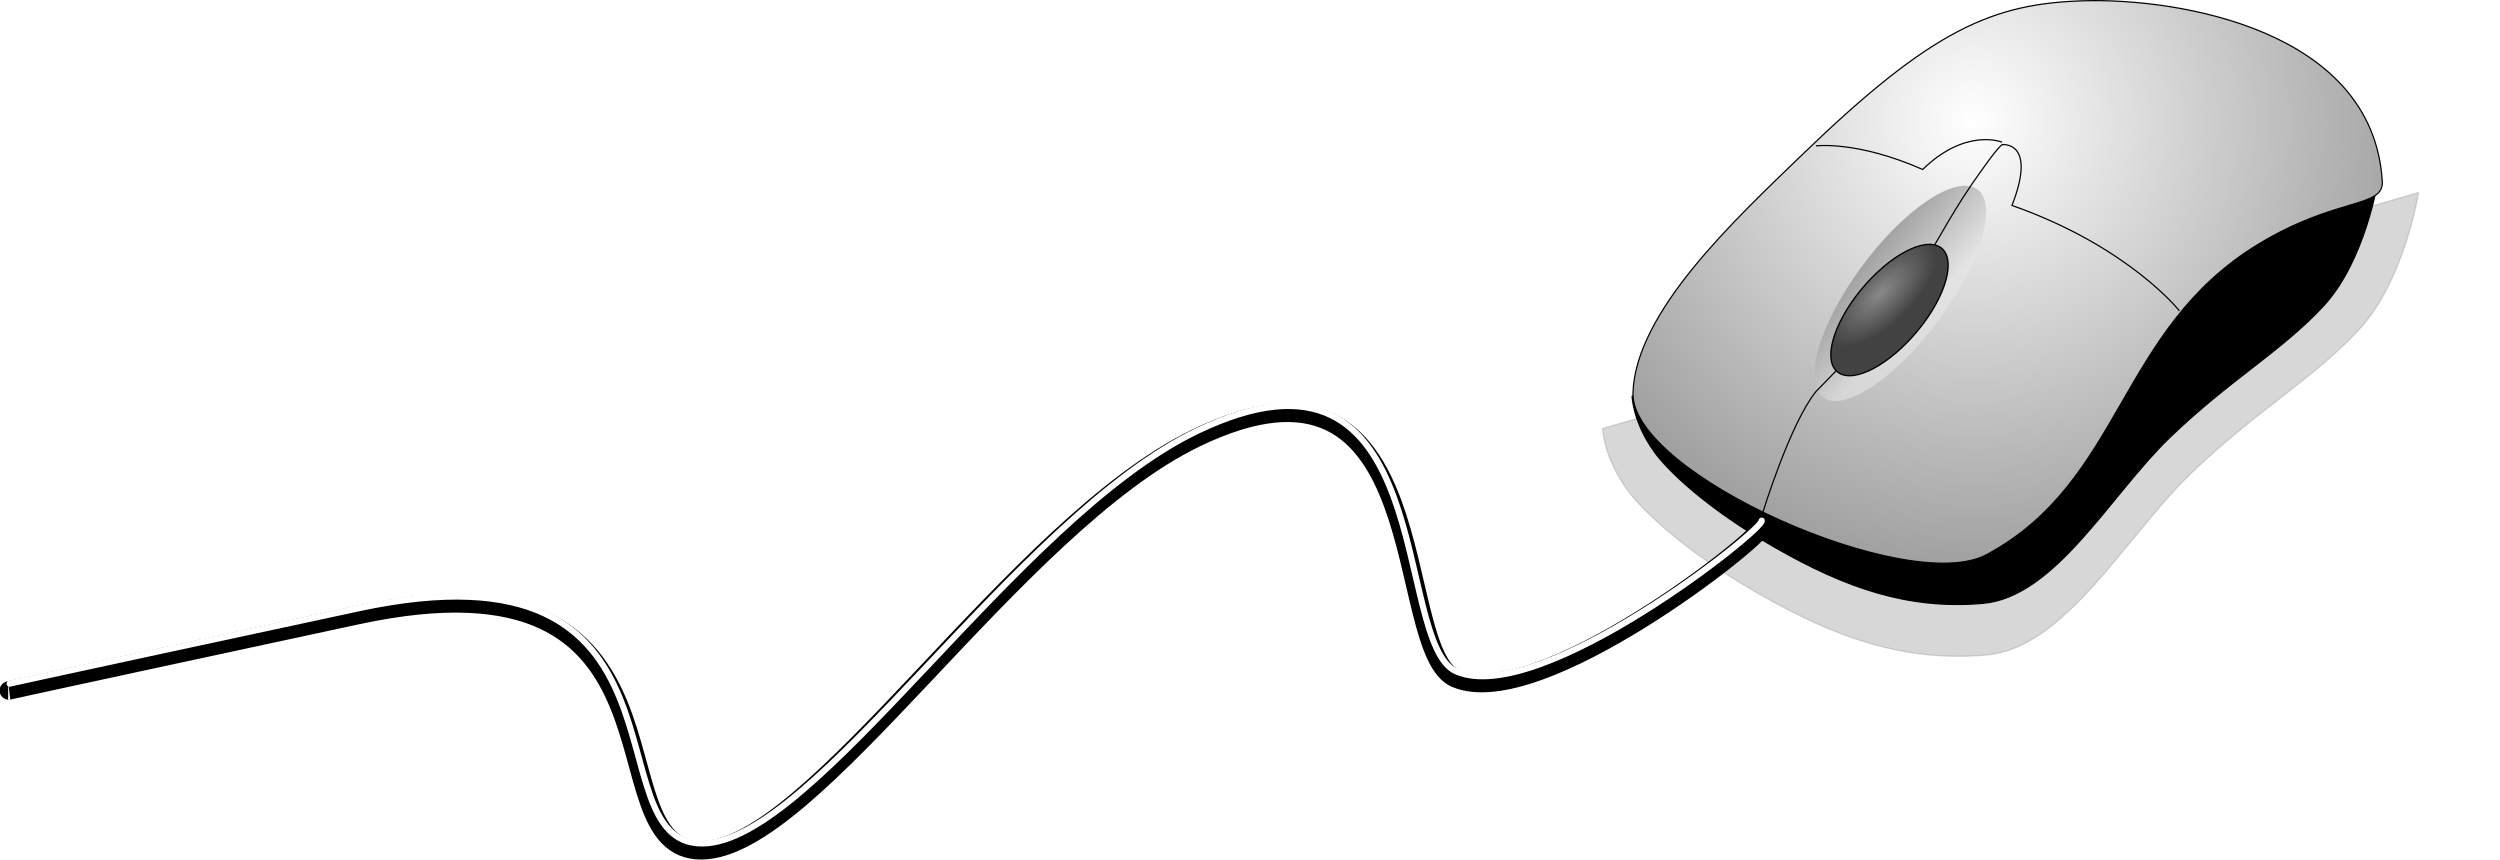
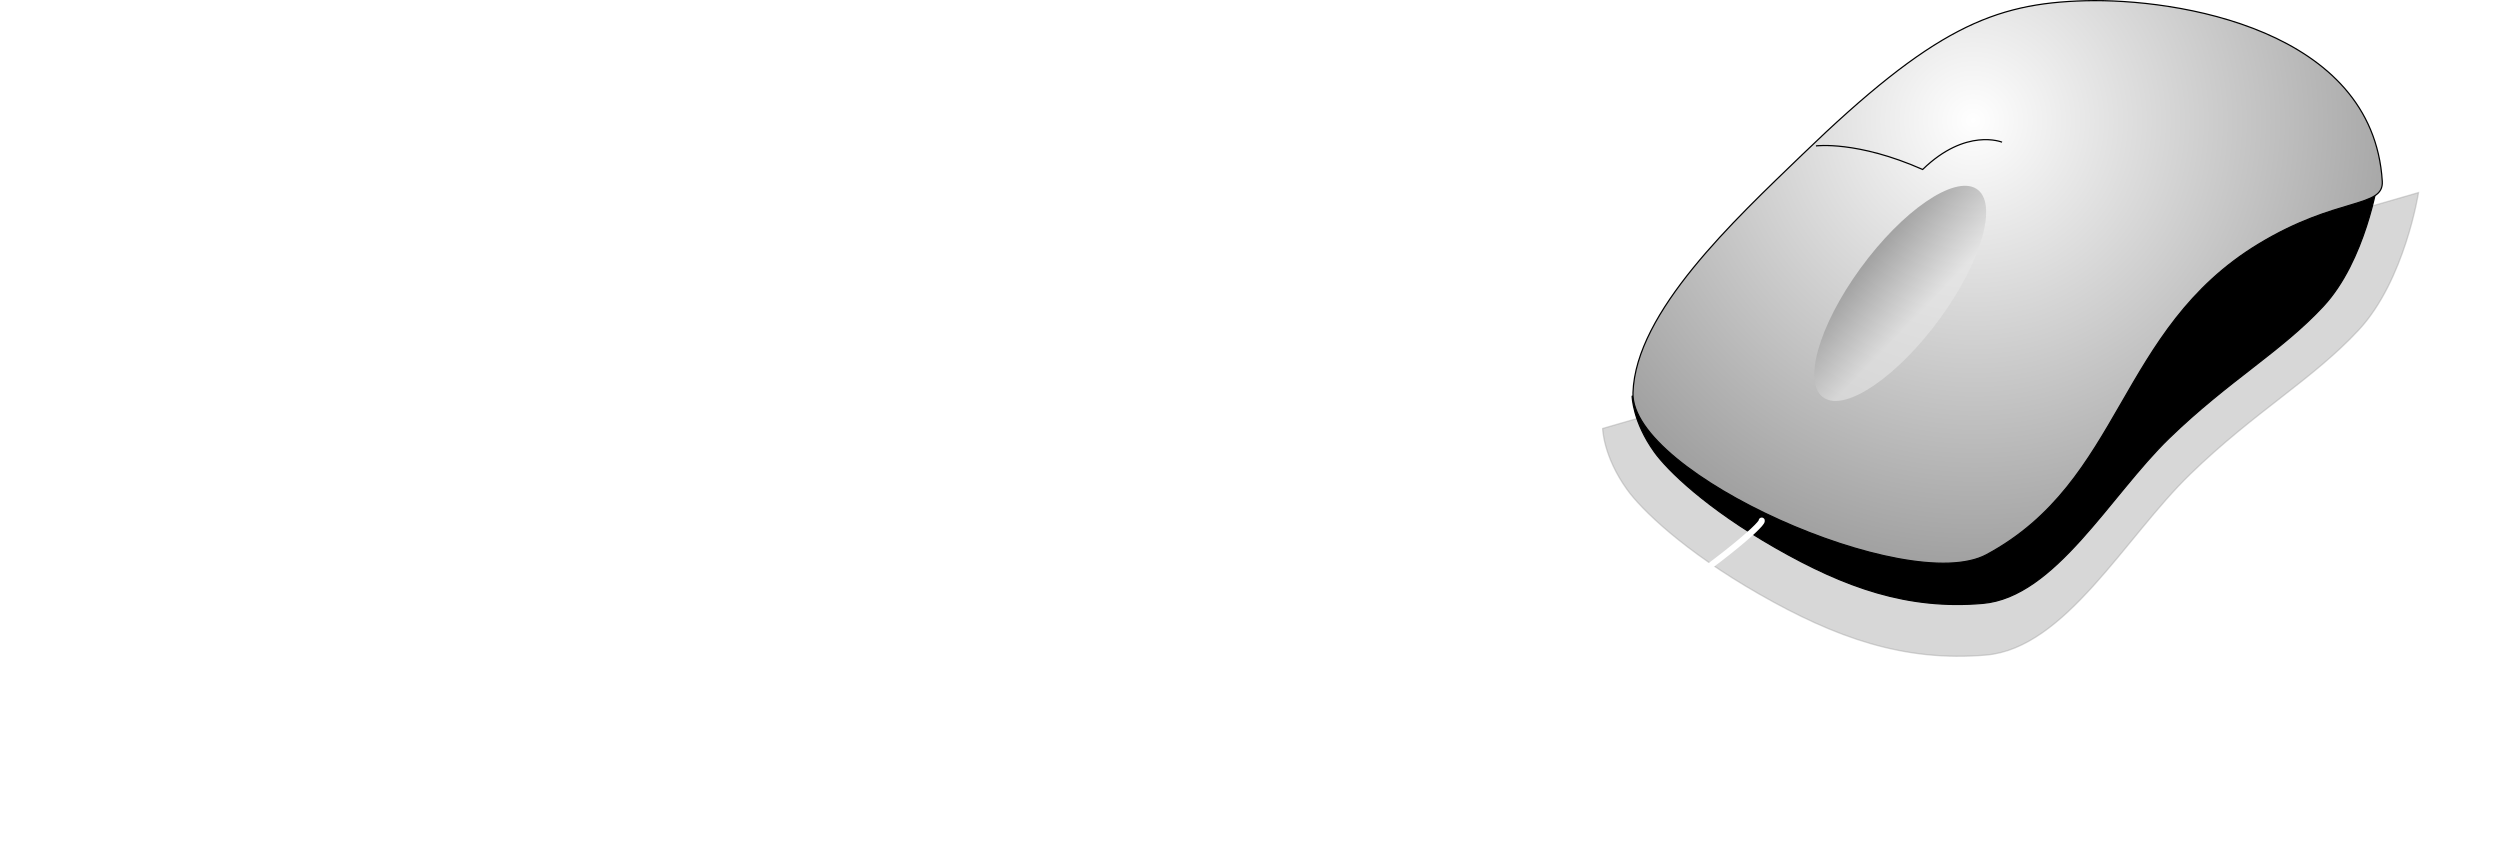
<svg xmlns="http://www.w3.org/2000/svg" xmlns:ns1="http://www.inkscape.org/namespaces/inkscape" xmlns:ns2="http://sodipodi.sourceforge.net/DTD/sodipodi-0.dtd" xmlns:xlink="http://www.w3.org/1999/xlink" width="2035.654" height="699.871" id="svg2" version="1.1" ns1:version="0.48.3.1 r9886" ns2:docname="New document 1">
  <defs id="defs4">
    <linearGradient id="linearGradient4163">
      <stop style="stop-color:#898989;stop-opacity:1;" offset="0" id="stop4165" />
      <stop style="stop-color:#424242;stop-opacity:1;" offset="1" id="stop4167" />
    </linearGradient>
    <linearGradient id="linearGradient4127">
      <stop style="stop-color:#e7e7e7;stop-opacity:1" offset="0" id="stop4129" />
      <stop style="stop-color:#767676;stop-opacity:1" offset="1" id="stop4131" />
    </linearGradient>
    <radialGradient gradientTransform="scale(0.678,1.475)" spreadMethod="reflect" fy="181.62" fx="193.401" r="68.141" cy="181.62" cx="193.401" id="radialGradient656" xlink:href="#linearGradient650" gradientUnits="userSpaceOnUse" />
    <radialGradient spreadMethod="reflect" fy="170.144" fx="85.528" r="252.083" cy="170.144" cx="85.528" id="radialGradient654" xlink:href="#linearGradient650" gradientTransform="scale(0.73,1.371)" gradientUnits="userSpaceOnUse" />
    <linearGradient id="linearGradient649" xlink:href="#linearGradient650" />
    <radialGradient spreadMethod="reflect" fy="168.12" fx="159.491" r="30.638" cy="168.12" cx="159.491" id="radialGradient644" xlink:href="#linearGradient646" gradientTransform="scale(0.664,1.507)" gradientUnits="userSpaceOnUse" />
    <linearGradient gradientUnits="userSpaceOnUse" spreadMethod="reflect" x1="193.629" y1="161.647" x2="193.628" y2="162.417" id="linearGradient643" xlink:href="#linearGradient640" gradientTransform="scale(0.664,1.507)" />
    <linearGradient id="linearGradient640">
      <stop id="stop641" offset="0" style="stop-color:#333333;stop-opacity:1;" />
      <stop id="stop642" offset="1" style="stop-color:#ffffff;stop-opacity:1;" />
    </linearGradient>
    <linearGradient id="linearGradient646">
      <stop id="stop647" offset="0" style="stop-color:#b3b3eb;stop-opacity:0;" />
      <stop id="stop648" offset="1" style="stop-color:#000000;stop-opacity:1;" />
    </linearGradient>
    <linearGradient id="linearGradient650">
      <stop id="stop651" offset="0" style="stop-color:#ffffff;stop-opacity:1;" />
      <stop id="stop652" offset="1" style="stop-color:#333333;stop-opacity:1;" />
    </linearGradient>
    <linearGradient ns1:collect="always" xlink:href="#linearGradient4127" id="linearGradient4133" x1="416.768" y1="624.35" x2="425.541" y2="563.647" gradientUnits="userSpaceOnUse" />
    <radialGradient ns1:collect="always" xlink:href="#linearGradient650" id="radialGradient4161" cx="995.515" cy="476.147" fx="995.515" fy="476.147" r="305.592" gradientTransform="matrix(-0.728,2.46,-2.481,-0.734,2901.831,-1580.048)" gradientUnits="userSpaceOnUse" />
    <radialGradient ns1:collect="always" xlink:href="#linearGradient4163" id="radialGradient4169" cx="263.01" cy="653.04" fx="263.01" fy="653.04" r="25.754" gradientTransform="matrix(0.901,0.096,-0.188,1.971,148.712,-662.864)" gradientUnits="userSpaceOnUse" />
    <filter ns1:collect="always" id="filter4235" color-interpolation-filters="sRGB">
      <feGaussianBlur ns1:collect="always" stdDeviation="2.229" id="feGaussianBlur4237" />
    </filter>
    <filter ns1:collect="always" id="filter4259" x="-0.084" width="1.168" y="-0.147" height="1.295" color-interpolation-filters="sRGB">
      <feGaussianBlur ns1:collect="always" stdDeviation="23.2" id="feGaussianBlur4261" />
    </filter>
  </defs>
  <ns2:namedview id="base" pagecolor="#ffffff" bordercolor="#666666" borderopacity="1.0" ns1:pageopacity="0.0" ns1:pageshadow="2" ns1:zoom="0.35" ns1:cx="661.87074" ns1:cy="209.36581" ns1:document-units="px" ns1:current-layer="layer1" showgrid="false" fit-margin-top="0" fit-margin-left="0" fit-margin-right="10" fit-margin-bottom="0" ns1:window-width="1600" ns1:window-height="844" ns1:window-x="0" ns1:window-y="27" ns1:window-maximized="1" />
  <g ns1:label="Layer 1" ns1:groupmode="layer" id="layer1" transform="translate(610.944,-421.41)">
    <path style="opacity:0.395;fill:#000000;fill-opacity:1;stroke:#000000;stroke-width:1.094px;stroke-linecap:butt;stroke-linejoin:miter;stroke-opacity:1;filter:url(#filter4259)" d="m 1358.361,578.219 c 0,0 -11.072,71.319 -48.578,111.755 -37.506,40.437 -84.657,66.5 -137.472,117.704 C 1119.495,858.883 1070.707,949.232 1006.341,954.784 939.446,960.554 883.692,940.663 821.809,905.302 759.926,869.94 725.446,836.073 713.928,820.035 694.402,792.848 694.037,770.308 694.037,770.308 z" id="path3351-4" ns1:connector-curvature="0" ns2:nodetypes="czzssscc" />
    <path style="fill:#000000;fill-opacity:1;stroke:#000000;stroke-width:1px;stroke-linecap:butt;stroke-linejoin:miter;stroke-opacity:1" d="m 1325.32,568.499 c 0,0 -10.121,65.194 -44.407,102.158 -34.285,36.964 -77.387,60.789 -125.667,107.596 -48.28,46.807 -92.879,129.397 -151.717,134.473 -61.15,5.275 -112.116,-12.908 -168.685,-45.233 -56.569,-32.325 -88.088,-63.284 -98.617,-77.945 -17.849,-24.852 -18.183,-45.457 -18.183,-45.457 z" id="path3351" ns1:connector-curvature="0" ns2:nodetypes="czzssscc" />
    <path style="fill:url(#radialGradient4161);fill-opacity:1;stroke:#000000;stroke-width:1px;stroke-linecap:butt;stroke-linejoin:miter;stroke-opacity:1" d="m 718.724,741.235 c 2.182,-65.921 82.562,-140.499 137.886,-193.949 106.393,-102.79 155.563,-123.239 230.315,-125.259 74.751,-2.02 234.265,23.076 241.932,146.977 1.366,22.069 -36.748,12.42 -100.51,51.013 C 1113.188,689.717 1117.916,813.226 1006.617,873.06 942.826,907.354 716.541,807.156 718.724,741.235 z" id="path3349" ns1:connector-curvature="0" ns2:nodetypes="zsssssz" />
-     <path ns2:type="arc" style="opacity:0.588;fill:url(#linearGradient4133);fill-opacity:1" id="path4125" ns2:cx="409.61685" ns2:cy="601.3291" ns2:rx="102.64" ns2:ry="36.479137" d="m 512.257,601.329 c 0,20.147 -45.953,36.479 -102.64,36.479 -56.687,0 -102.64,-16.332 -102.64,-36.479 0,-20.147 45.953,-36.479 102.64,-36.479 56.687,0 102.64,16.332 102.64,36.479 z" transform="matrix(0.604,-0.83,0.889,0.558,154.352,664.741)" />
-     <path style="fill:none;stroke:#000000;stroke-width:1px;stroke-linecap:butt;stroke-linejoin:miter;stroke-opacity:1" d="m 824.284,839.22 c 0,0 22.223,-72.731 43.437,-98.995 97.985,-98.995 87.883,-115.157 135.36,-180.817 17.173,-24.244 17.173,-20.203 17.173,-20.203 0,0 27.356,-2.334 7.071,49.497 95.049,33.404 136.371,85.863 136.371,85.863 l 0,0" id="path4121" ns1:connector-curvature="0" ns2:nodetypes="ccccccc" />
+     <path ns2:type="arc" style="opacity:0.588;fill:url(#linearGradient4133);fill-opacity:1" id="path4125" ns2:cx="409.61685" ns2:cy="601.3291" ns2:rx="102.64" ns2:ry="36.479137" d="m 512.257,601.329 c 0,20.147 -45.953,36.479 -102.64,36.479 -56.687,0 -102.64,-16.332 -102.64,-36.479 0,-20.147 45.953,-36.479 102.64,-36.479 56.687,0 102.64,16.332 102.64,36.479 " transform="matrix(0.604,-0.83,0.889,0.558,154.352,664.741)" />
    <path style="fill:none;stroke:#000000;stroke-width:1px;stroke-linecap:butt;stroke-linejoin:miter;stroke-opacity:1" d="m 1019.244,537.184 c 0,0 -29.294,-12.122 -64.65,22.223 -53.353,-23.587 -86.873,-19.193 -86.873,-19.193" id="path4123" ns1:connector-curvature="0" ns2:nodetypes="ccc" />
-     <path ns2:type="arc" style="fill:url(#radialGradient4169);fill-opacity:1;stroke:#000000;stroke-opacity:1" id="path4135" ns2:cx="275.77164" ns2:cy="655.87732" ns2:rx="25.253813" ns2:ry="59.093925" d="m 301.022,654.961 c 0.216,32.633 -10.914,59.497 -24.859,60.003 -13.946,0.506 -25.426,-25.538 -25.642,-58.171 -0.216,-32.633 10.914,-59.497 24.859,-60.003 13.933,-0.505 25.407,25.491 25.642,58.092" ns2:start="6.2676822" ns2:end="12.549539" transform="matrix(0.898,0.679,-0.711,0.857,1146.28,-75.465)" ns2:open="true" />
-     <path style="fill:none;stroke:#000000;stroke-width:15;stroke-linecap:butt;stroke-linejoin:miter;stroke-miterlimit:4;stroke-opacity:1;stroke-dasharray:none" d="M 822.857,850.934 C 825.071,857.945 642.5,1002.897 574.286,973.791 521.318,951.19 561.429,682.362 362.857,778.076 214.866,849.41 51.429,1113.791 -40,1113.791 c -91.429,0 5.714,-252.857 -280,-191.429 -285.714,61.429 -284.286,61.429 -284.286,61.429 l 0,0" id="path4171" ns1:connector-curvature="0" ns2:nodetypes="csssscc" />
    <path style="fill:none;stroke:#ffffff;stroke-width:5;stroke-linecap:round;stroke-linejoin:miter;stroke-miterlimit:4;stroke-opacity:1;stroke-dasharray:none;filter:url(#filter4235)" d="m 823.562,845.34 c 2.214,7.012 -180.357,151.964 -248.571,122.857 -52.967,-22.601 -12.857,-291.429 -211.429,-195.714 -147.991,71.334 -311.429,335.714 -402.857,335.714 -91.429,0 5.714,-252.857 -280,-191.429 -285.714,61.429 -284.286,61.429 -284.286,61.429 l 0,0" id="path4171-5" ns1:connector-curvature="0" ns2:nodetypes="csssscc" />
  </g>
</svg>